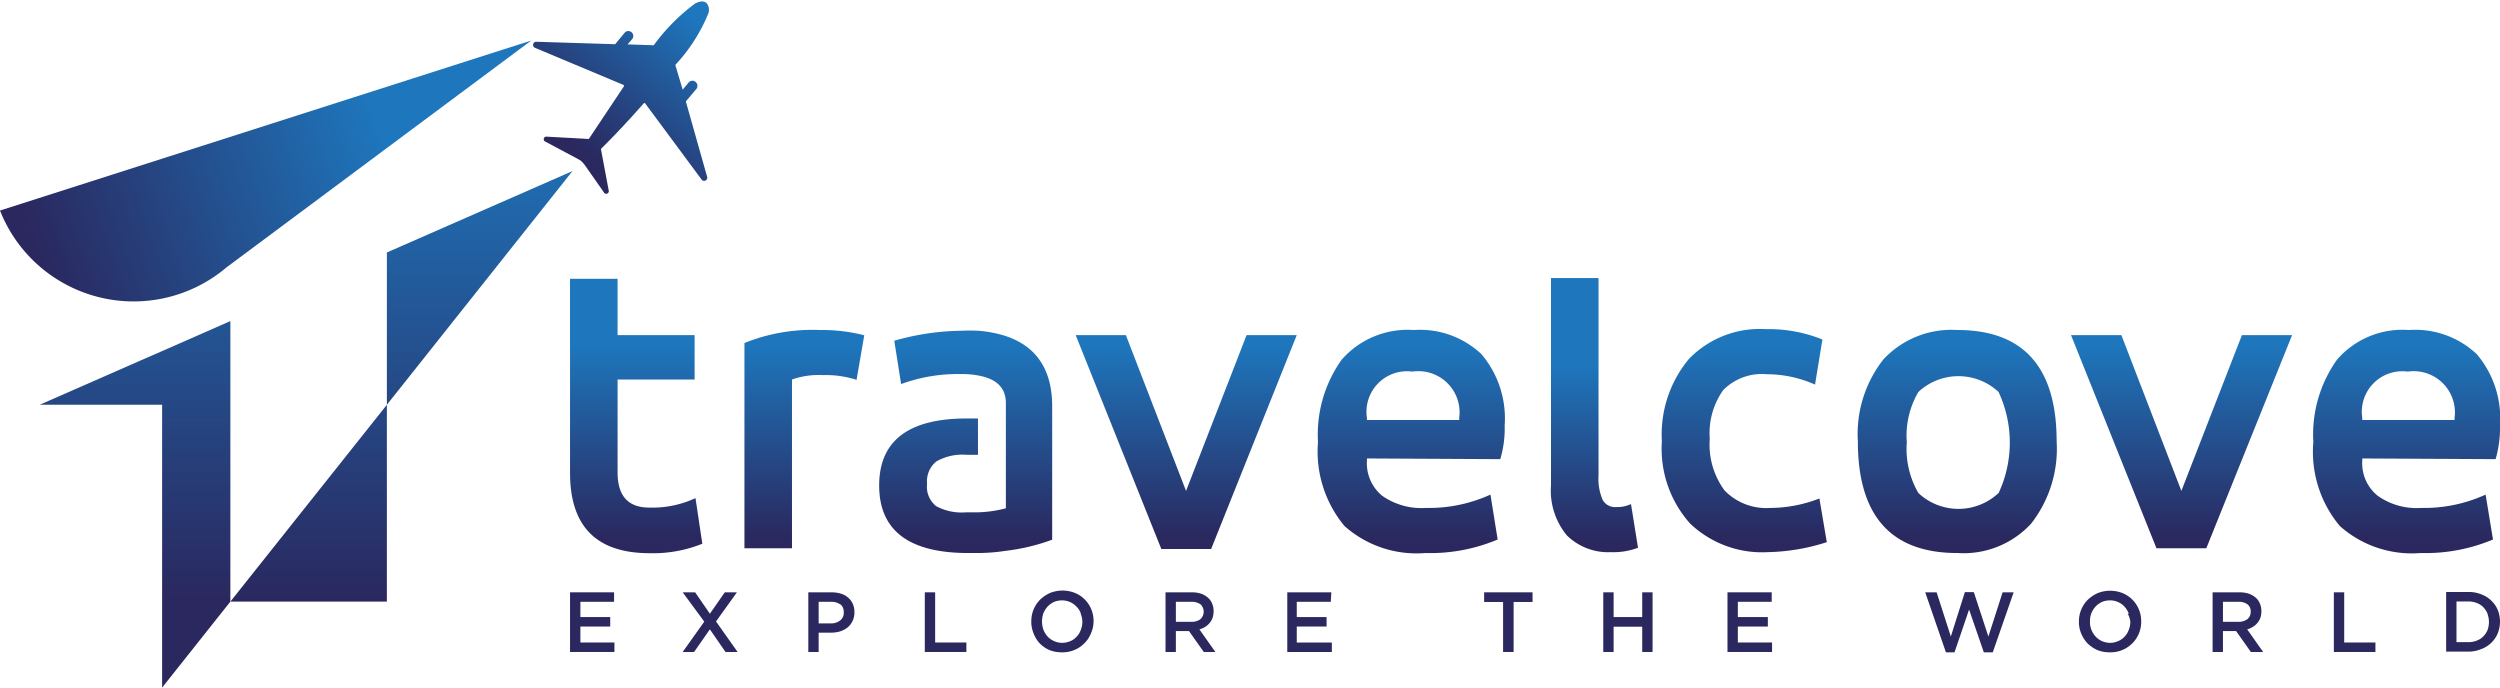
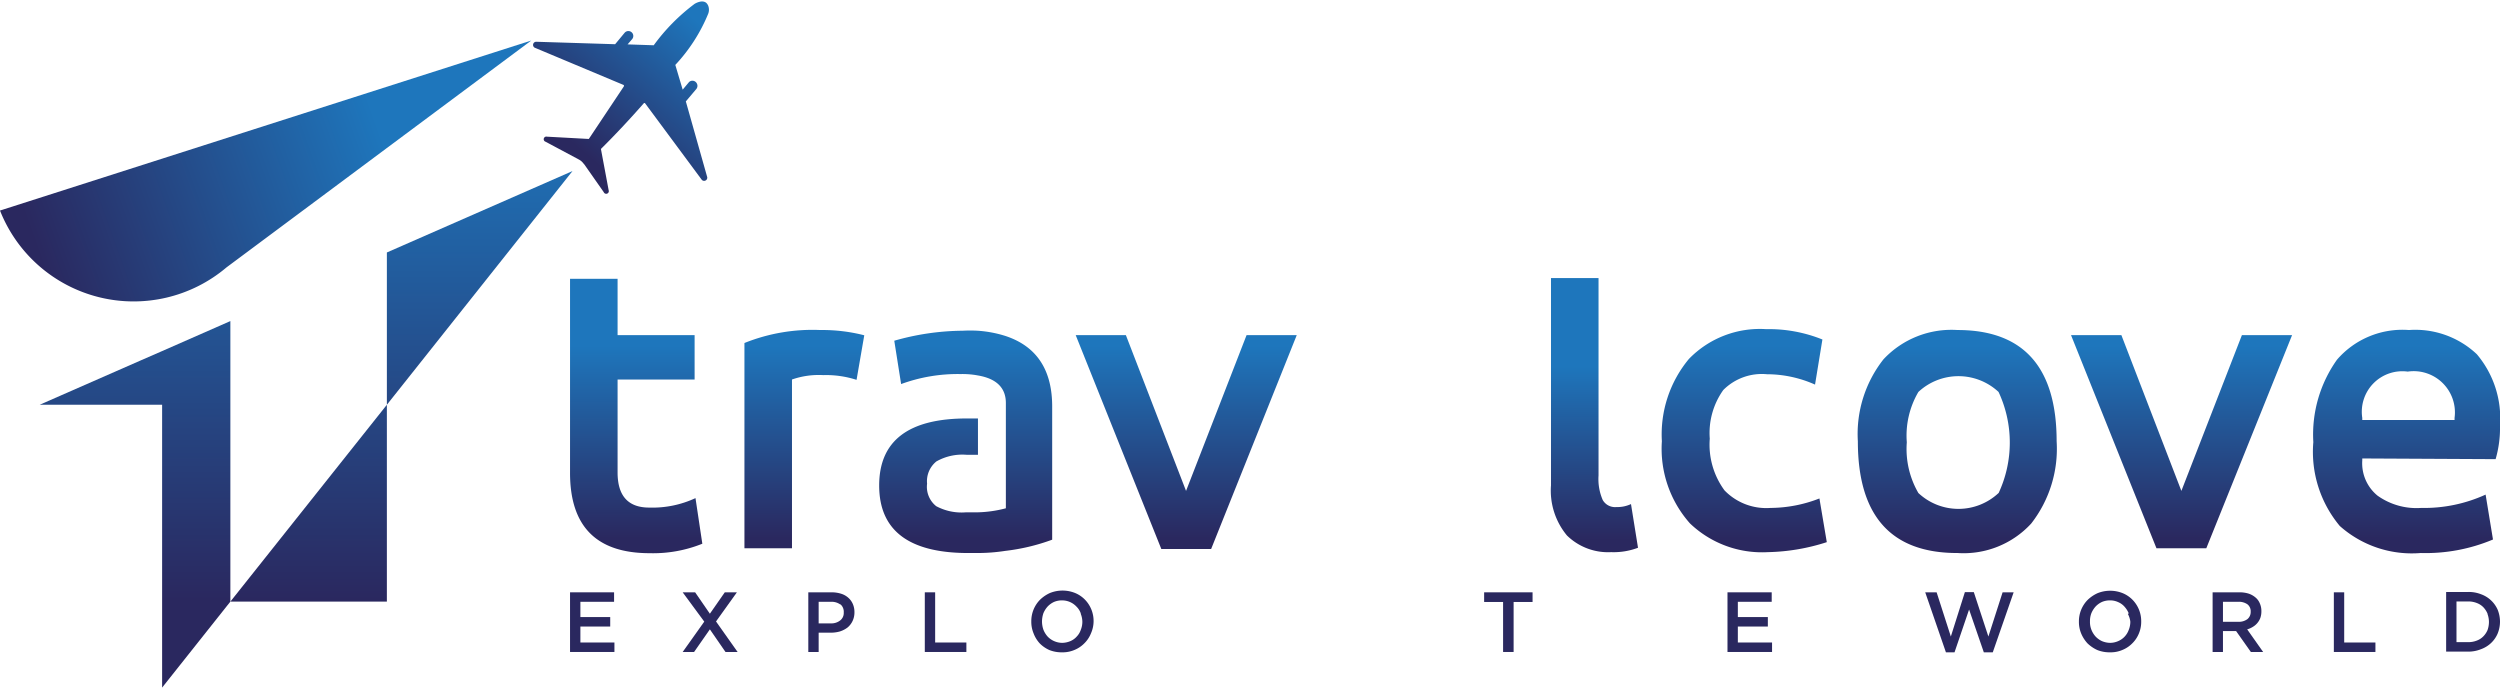
<svg xmlns="http://www.w3.org/2000/svg" xmlns:xlink="http://www.w3.org/1999/xlink" id="Layer_1" data-name="Layer 1" viewBox="0 0 142.49 39.19">
  <defs>
    <style>.cls-1{fill:url(#linear-gradient);}.cls-2{fill:url(#linear-gradient-2);}.cls-3{fill:url(#linear-gradient-3);}.cls-4{fill:url(#linear-gradient-4);}.cls-5{fill:url(#linear-gradient-5);}.cls-6{fill:url(#linear-gradient-6);}.cls-7{fill:url(#linear-gradient-7);}.cls-8{fill:url(#linear-gradient-8);}.cls-9{fill:url(#linear-gradient-9);}.cls-10{fill:url(#linear-gradient-10);}.cls-11{fill:url(#linear-gradient-11);}.cls-12{fill:url(#linear-gradient-12);}.cls-13{fill:url(#linear-gradient-13);}.cls-14{fill:url(#linear-gradient-14);}.cls-15{fill:url(#linear-gradient-15);}.cls-16{fill:#2a285f;}</style>
    <linearGradient id="linear-gradient" x1="263.38" y1="412.61" x2="269.86" y2="405.01" gradientUnits="userSpaceOnUse">
      <stop offset="0" stop-color="#2a285f" />
      <stop offset="0.99" stop-color="#1e76bc" />
    </linearGradient>
    <linearGradient id="linear-gradient-2" x1="232.58" y1="419.22" x2="252.26" y2="412.18" xlink:href="#linear-gradient" />
    <linearGradient id="linear-gradient-3" x1="7.7" y1="34.23" x2="7.7" y2="6.03" xlink:href="#linear-gradient" />
    <linearGradient id="linear-gradient-4" x1="27.34" y1="34.23" x2="27.34" y2="6.03" xlink:href="#linear-gradient" />
    <linearGradient id="linear-gradient-5" x1="17.59" y1="34.23" x2="17.59" y2="6.03" xlink:href="#linear-gradient" />
    <linearGradient id="linear-gradient-6" x1="266.36" y1="434.58" x2="266.36" y2="423.51" xlink:href="#linear-gradient" />
    <linearGradient id="linear-gradient-7" x1="275.94" y1="434.59" x2="275.94" y2="423.51" xlink:href="#linear-gradient" />
    <linearGradient id="linear-gradient-8" x1="285.14" y1="434.59" x2="285.14" y2="423.51" xlink:href="#linear-gradient" />
    <linearGradient id="linear-gradient-9" x1="297.7" y1="434.59" x2="297.7" y2="423.51" xlink:href="#linear-gradient" />
    <linearGradient id="linear-gradient-10" x1="310.53" y1="434.59" x2="310.53" y2="423.51" xlink:href="#linear-gradient" />
    <linearGradient id="linear-gradient-11" x1="320.97" y1="434.66" x2="320.97" y2="424.69" xlink:href="#linear-gradient" />
    <linearGradient id="linear-gradient-12" x1="329.51" y1="434.59" x2="329.51" y2="423.51" xlink:href="#linear-gradient" />
    <linearGradient id="linear-gradient-13" x1="341.65" y1="434.59" x2="341.65" y2="423.51" xlink:href="#linear-gradient" />
    <linearGradient id="linear-gradient-14" x1="354.43" y1="434.59" x2="354.43" y2="423.51" xlink:href="#linear-gradient" />
    <linearGradient id="linear-gradient-15" x1="367.26" y1="434.59" x2="367.26" y2="423.51" xlink:href="#linear-gradient" />
  </defs>
  <path class="cls-1" d="M268.58,407.6s0,0,0,0l.42,1.41.36-.43a.28.28,0,0,1,.39,0,.31.31,0,0,1,.09.18.29.29,0,0,1-.06.21l-.6.71L270.4,414a.18.18,0,0,1-.31.15l-3.23-4.36a.05.05,0,0,0-.08,0c-.71.81-1.57,1.74-2.44,2.6l.44,2.35a.15.15,0,0,1-.28.11l-1.1-1.57-.13-.15a.8.8,0,0,0-.21-.15l-1.87-1a.15.15,0,0,1,.08-.29l2.38.13,2-3a0,0,0,0,0,0-.07l-5.08-2.13a.18.18,0,0,1,.08-.34l4.5.14.54-.65a.28.28,0,0,1,.43.36l-.26.3,1.49.05,0,0a11.09,11.09,0,0,1,2.33-2.36s.41-.26.66-.06a.47.47,0,0,1,.12.18.64.64,0,0,1,0,.43A9.58,9.58,0,0,1,268.58,407.6Z" transform="translate(-230.09 -403.9)" />
  <path class="cls-2" d="M260.37,406.21,243,419.14a8.19,8.19,0,0,1-12.91-3.24Z" transform="translate(-230.09 -403.9)" />
  <polygon class="cls-3" points="13.13 18.3 13.13 34.29 9.24 39.19 9.24 23.07 2.26 23.07 7.98 20.56 9.24 20.01 13.13 18.3" />
  <polygon class="cls-4" points="32.63 9.75 22.05 23.07 22.05 14.39 32.63 9.75" />
  <polygon class="cls-5" points="22.05 23.07 22.05 34.29 13.13 34.29 22.05 23.07" />
  <path class="cls-6" d="M269.73,432.29a5.8,5.8,0,0,1-2.64.54c-1.2,0-1.8-.67-1.8-2v-5.3h4.39V423h-4.39v-3.21h-2.71v11.06c0,3.06,1.51,4.58,4.54,4.58a7.5,7.5,0,0,0,3-.54Z" transform="translate(-230.09 -403.9)" />
  <path class="cls-7" d="M276.84,422.71a10.39,10.39,0,0,0-4.32.74v11.7h2.71v-9.62a4.63,4.63,0,0,1,1.78-.25,5.63,5.63,0,0,1,1.9.27l.44-2.54A9.65,9.65,0,0,0,276.84,422.71Z" transform="translate(-230.09 -403.9)" />
  <path class="cls-8" d="M287.4,423.05a6.71,6.71,0,0,0-1.59-.3,7.81,7.81,0,0,0-.85,0,14.49,14.49,0,0,0-3.9.57l.39,2.47a9.36,9.36,0,0,1,3.38-.57,4.79,4.79,0,0,1,1,.08c1.06.18,1.59.71,1.59,1.57v6a6.88,6.88,0,0,1-1.59.23l-.68,0a3.06,3.06,0,0,1-1.7-.35,1.41,1.41,0,0,1-.52-1.28,1.45,1.45,0,0,1,.53-1.27,3,3,0,0,1,1.71-.38h.66v-2.07h-.63q-5,0-5,3.82t5,3.85h.58q.82,0,1.59-.12a11.52,11.52,0,0,0,2.69-.64v-7.52Q290.09,423.94,287.4,423.05Z" transform="translate(-230.09 -403.9)" />
  <path class="cls-9" d="M301.14,423l-3.45,8.88L294.26,423H291.4l4.88,12.19h2.84L304,423Z" transform="translate(-230.09 -403.9)" />
-   <path class="cls-10" d="M315.6,430.07a6.11,6.11,0,0,0,.25-1.93,5.66,5.66,0,0,0-1.32-4.05,5.1,5.1,0,0,0-3.86-1.38,5,5,0,0,0-4.11,1.69,7.36,7.36,0,0,0-1.35,4.7,6.64,6.64,0,0,0,1.51,4.78,6.17,6.17,0,0,0,4.61,1.54,9.87,9.87,0,0,0,4.12-.77l-.41-2.56a8.46,8.46,0,0,1-3.68.76,3.88,3.88,0,0,1-2.5-.7,2.4,2.4,0,0,1-.86-2v-.12Zm-7.6-2.35a2.31,2.31,0,0,1,2.59-2.64,2.35,2.35,0,0,1,2.67,2.64v.12H308Z" transform="translate(-230.09 -403.9)" />
  <path class="cls-11" d="M323.05,432.63a1.84,1.84,0,0,1-.83.17.81.81,0,0,1-.78-.4,3,3,0,0,1-.24-1.4V419.75h-2.71v11.82a4,4,0,0,0,.91,2.85,3.35,3.35,0,0,0,2.52.95,3.91,3.91,0,0,0,1.53-.25Z" transform="translate(-230.09 -403.9)" />
  <path class="cls-12" d="M333.79,432.31a7.76,7.76,0,0,1-2.79.54,3.31,3.31,0,0,1-2.62-1,4.4,4.4,0,0,1-.84-2.95,4.22,4.22,0,0,1,.77-2.77,3.1,3.1,0,0,1,2.49-.9,6.76,6.76,0,0,1,2.74.59l.42-2.57a8.17,8.17,0,0,0-3.21-.59,5.63,5.63,0,0,0-4.4,1.7,6.73,6.73,0,0,0-1.54,4.69,6.4,6.4,0,0,0,1.6,4.68,5.94,5.94,0,0,0,4.44,1.64,11.59,11.59,0,0,0,3.36-.57Z" transform="translate(-230.09 -403.9)" />
  <path class="cls-13" d="M341.66,422.71a5.3,5.3,0,0,0-4.22,1.67,6.88,6.88,0,0,0-1.46,4.67q0,6.38,5.68,6.37a5.23,5.23,0,0,0,4.2-1.68,6.93,6.93,0,0,0,1.45-4.69C347.31,424.83,345.42,422.71,341.66,422.71ZM344,432a3.34,3.34,0,0,1-4.57,0,5,5,0,0,1-.66-2.89,4.92,4.92,0,0,1,.66-2.87,3.35,3.35,0,0,1,4.57,0,6.82,6.82,0,0,1,0,5.77Z" transform="translate(-230.09 -403.9)" />
  <path class="cls-14" d="M357.87,423l-3.45,8.88L351,423h-2.87L353,435.15h2.84L360.73,423Z" transform="translate(-230.09 -403.9)" />
  <path class="cls-15" d="M372.33,430.07a6.41,6.41,0,0,0,.25-1.93,5.66,5.66,0,0,0-1.32-4.05,5.11,5.11,0,0,0-3.87-1.38,4.93,4.93,0,0,0-4.1,1.69,7.36,7.36,0,0,0-1.35,4.7,6.59,6.59,0,0,0,1.51,4.78,6.17,6.17,0,0,0,4.61,1.54,9.9,9.9,0,0,0,4.12-.77l-.42-2.56a8.42,8.42,0,0,1-3.67.76,3.83,3.83,0,0,1-2.49-.7,2.38,2.38,0,0,1-.87-2v-.12Zm-7.6-2.35a2.31,2.31,0,0,1,2.59-2.64,2.35,2.35,0,0,1,2.67,2.64v.12h-5.26Z" transform="translate(-230.09 -403.9)" />
  <path class="cls-16" d="M265.09,438.2h-1.92v.87h1.7v.54h-1.7v.91h1.94v.54h-2.53v-3.4h2.51Z" transform="translate(-230.09 -403.9)" />
  <path class="cls-16" d="M271.44,441.06l-.89-1.29-.9,1.29H269l1.23-1.73L269,437.66h.71l.84,1.22.85-1.22h.69l-1.19,1.66,1.23,1.74Z" transform="translate(-230.09 -403.9)" />
  <path class="cls-16" d="M278.68,439.3a1.06,1.06,0,0,1-.29.37,1.45,1.45,0,0,1-.43.22,1.88,1.88,0,0,1-.53.07h-.68v1.1h-.59v-3.4h1.34a1.78,1.78,0,0,1,.53.08,1.09,1.09,0,0,1,.41.23,1,1,0,0,1,.26.36,1.16,1.16,0,0,1,.09.47A1.12,1.12,0,0,1,278.68,439.3Zm-.7-.95a.86.86,0,0,0-.53-.15h-.7v1.23h.7a.8.8,0,0,0,.53-.17.53.53,0,0,0,.2-.45A.56.56,0,0,0,278,438.35Z" transform="translate(-230.09 -403.9)" />
  <path class="cls-16" d="M282.8,437.66h.59v2.86h1.78v.54H282.8Z" transform="translate(-230.09 -403.9)" />
  <path class="cls-16" d="M292.27,440a1.66,1.66,0,0,1-.37.56,1.68,1.68,0,0,1-.56.38,1.71,1.71,0,0,1-.72.14,1.88,1.88,0,0,1-.72-.13,1.8,1.8,0,0,1-.55-.38A1.76,1.76,0,0,1,289,440a1.72,1.72,0,0,1-.13-.68,1.74,1.74,0,0,1,.5-1.24,2,2,0,0,1,.56-.38,1.92,1.92,0,0,1,1.44,0,1.68,1.68,0,0,1,.56.38,1.74,1.74,0,0,1,.49,1.23A1.72,1.72,0,0,1,292.27,440Zm-.58-1.14a1,1,0,0,0-.24-.38,1.12,1.12,0,0,0-.83-.36,1.14,1.14,0,0,0-.46.09,1.19,1.19,0,0,0-.36.26,1.36,1.36,0,0,0-.24.38,1.5,1.5,0,0,0-.08.47,1.45,1.45,0,0,0,.08.47,1.28,1.28,0,0,0,.24.39,1.12,1.12,0,0,0,.37.26,1.15,1.15,0,0,0,.46.1,1.24,1.24,0,0,0,.47-.1,1,1,0,0,0,.36-.26,1,1,0,0,0,.23-.38,1.23,1.23,0,0,0,.09-.47A1.27,1.27,0,0,0,291.69,438.89Z" transform="translate(-230.09 -403.9)" />
-   <path class="cls-16" d="M298.7,441.06l-.84-1.19h-.75v1.19h-.59v-3.4H298a1.68,1.68,0,0,1,.52.07,1.18,1.18,0,0,1,.4.22.86.86,0,0,1,.25.34,1.06,1.06,0,0,1,.09.45,1.12,1.12,0,0,1-.06.38.92.92,0,0,1-.17.29,1,1,0,0,1-.25.22,1.22,1.22,0,0,1-.33.14l.91,1.29Zm-.19-2.72a.89.89,0,0,0-.52-.14h-.88v1.14H298a.81.81,0,0,0,.51-.15.58.58,0,0,0,0-.85Z" transform="translate(-230.09 -403.9)" />
-   <path class="cls-16" d="M305.94,438.2H304v.87h1.7v.54H304v.91h2v.54h-2.54v-3.4h2.51Z" transform="translate(-230.09 -403.9)" />
  <path class="cls-16" d="M316.36,441.06h-.6v-2.85h-1.08v-.55h2.76v.55h-1.08Z" transform="translate(-230.09 -403.9)" />
-   <path class="cls-16" d="M322.06,439.62v1.44h-.59v-3.4h.59v1.41h1.63v-1.41h.59v3.4h-.59v-1.44Z" transform="translate(-230.09 -403.9)" />
  <path class="cls-16" d="M331.07,438.2h-1.93v.87h1.71v.54h-1.71v.91h1.95v.54h-2.54v-3.4h2.52Z" transform="translate(-230.09 -403.9)" />
  <path class="cls-16" d="M342.08,437.65h.51l.83,2.53.81-2.52h.63l-1.19,3.42h-.51l-.84-2.44-.83,2.44H341l-1.18-3.42h.65l.81,2.52Z" transform="translate(-230.09 -403.9)" />
  <path class="cls-16" d="M352,440a1.66,1.66,0,0,1-.37.56,1.68,1.68,0,0,1-.56.38,1.71,1.71,0,0,1-.72.14,1.88,1.88,0,0,1-.72-.13,2,2,0,0,1-.56-.38,1.92,1.92,0,0,1-.36-.56,1.72,1.72,0,0,1-.13-.68,1.74,1.74,0,0,1,.5-1.24,2,2,0,0,1,.56-.38,1.92,1.92,0,0,1,1.44,0,1.68,1.68,0,0,1,.56.38,1.74,1.74,0,0,1,.49,1.23A1.72,1.72,0,0,1,352,440Zm-.58-1.14a1.36,1.36,0,0,0-.24-.38,1,1,0,0,0-.36-.26,1.07,1.07,0,0,0-.47-.1,1.14,1.14,0,0,0-.46.09,1.19,1.19,0,0,0-.36.26,1.36,1.36,0,0,0-.24.38,1.26,1.26,0,0,0-.08.47,1.22,1.22,0,0,0,.08.47,1.28,1.28,0,0,0,.24.39,1.19,1.19,0,0,0,.36.26,1.24,1.24,0,0,0,.47.1,1.15,1.15,0,0,0,.46-.1,1.08,1.08,0,0,0,.37-.26,1.1,1.1,0,0,0,.23-.38,1.23,1.23,0,0,0,.09-.47A1.27,1.27,0,0,0,351.37,438.89Z" transform="translate(-230.09 -403.9)" />
  <path class="cls-16" d="M358.38,441.06l-.84-1.19h-.75v1.19h-.59v-3.4h1.51a1.74,1.74,0,0,1,.53.07,1.18,1.18,0,0,1,.4.22.86.86,0,0,1,.25.34,1.06,1.06,0,0,1,.09.45,1.12,1.12,0,0,1-.06.38,1,1,0,0,1-.43.51,1.15,1.15,0,0,1-.32.14l.91,1.29Zm-.2-2.72a.85.85,0,0,0-.52-.14h-.87v1.14h.88a.81.81,0,0,0,.51-.15.52.52,0,0,0,.19-.42A.5.5,0,0,0,358.18,438.34Z" transform="translate(-230.09 -403.9)" />
  <path class="cls-16" d="M363.11,437.66h.59v2.86h1.78v.54h-2.37Z" transform="translate(-230.09 -403.9)" />
  <path class="cls-16" d="M372.45,440a1.6,1.6,0,0,1-.38.55,1.65,1.65,0,0,1-.57.35,1.9,1.9,0,0,1-.73.14h-1.26v-3.4h1.26a1.9,1.9,0,0,1,.73.13,1.64,1.64,0,0,1,.95.89,1.86,1.86,0,0,1,.13.67A1.82,1.82,0,0,1,372.45,440Zm-.58-1.12a1.18,1.18,0,0,0-.24-.37,1,1,0,0,0-.37-.24,1.3,1.3,0,0,0-.49-.09h-.67v2.32h.67a1.3,1.3,0,0,0,.49-.09,1,1,0,0,0,.37-.24,1.13,1.13,0,0,0,.24-.36,1.4,1.4,0,0,0,.08-.47A1.34,1.34,0,0,0,371.87,438.9Z" transform="translate(-230.09 -403.9)" />
</svg>